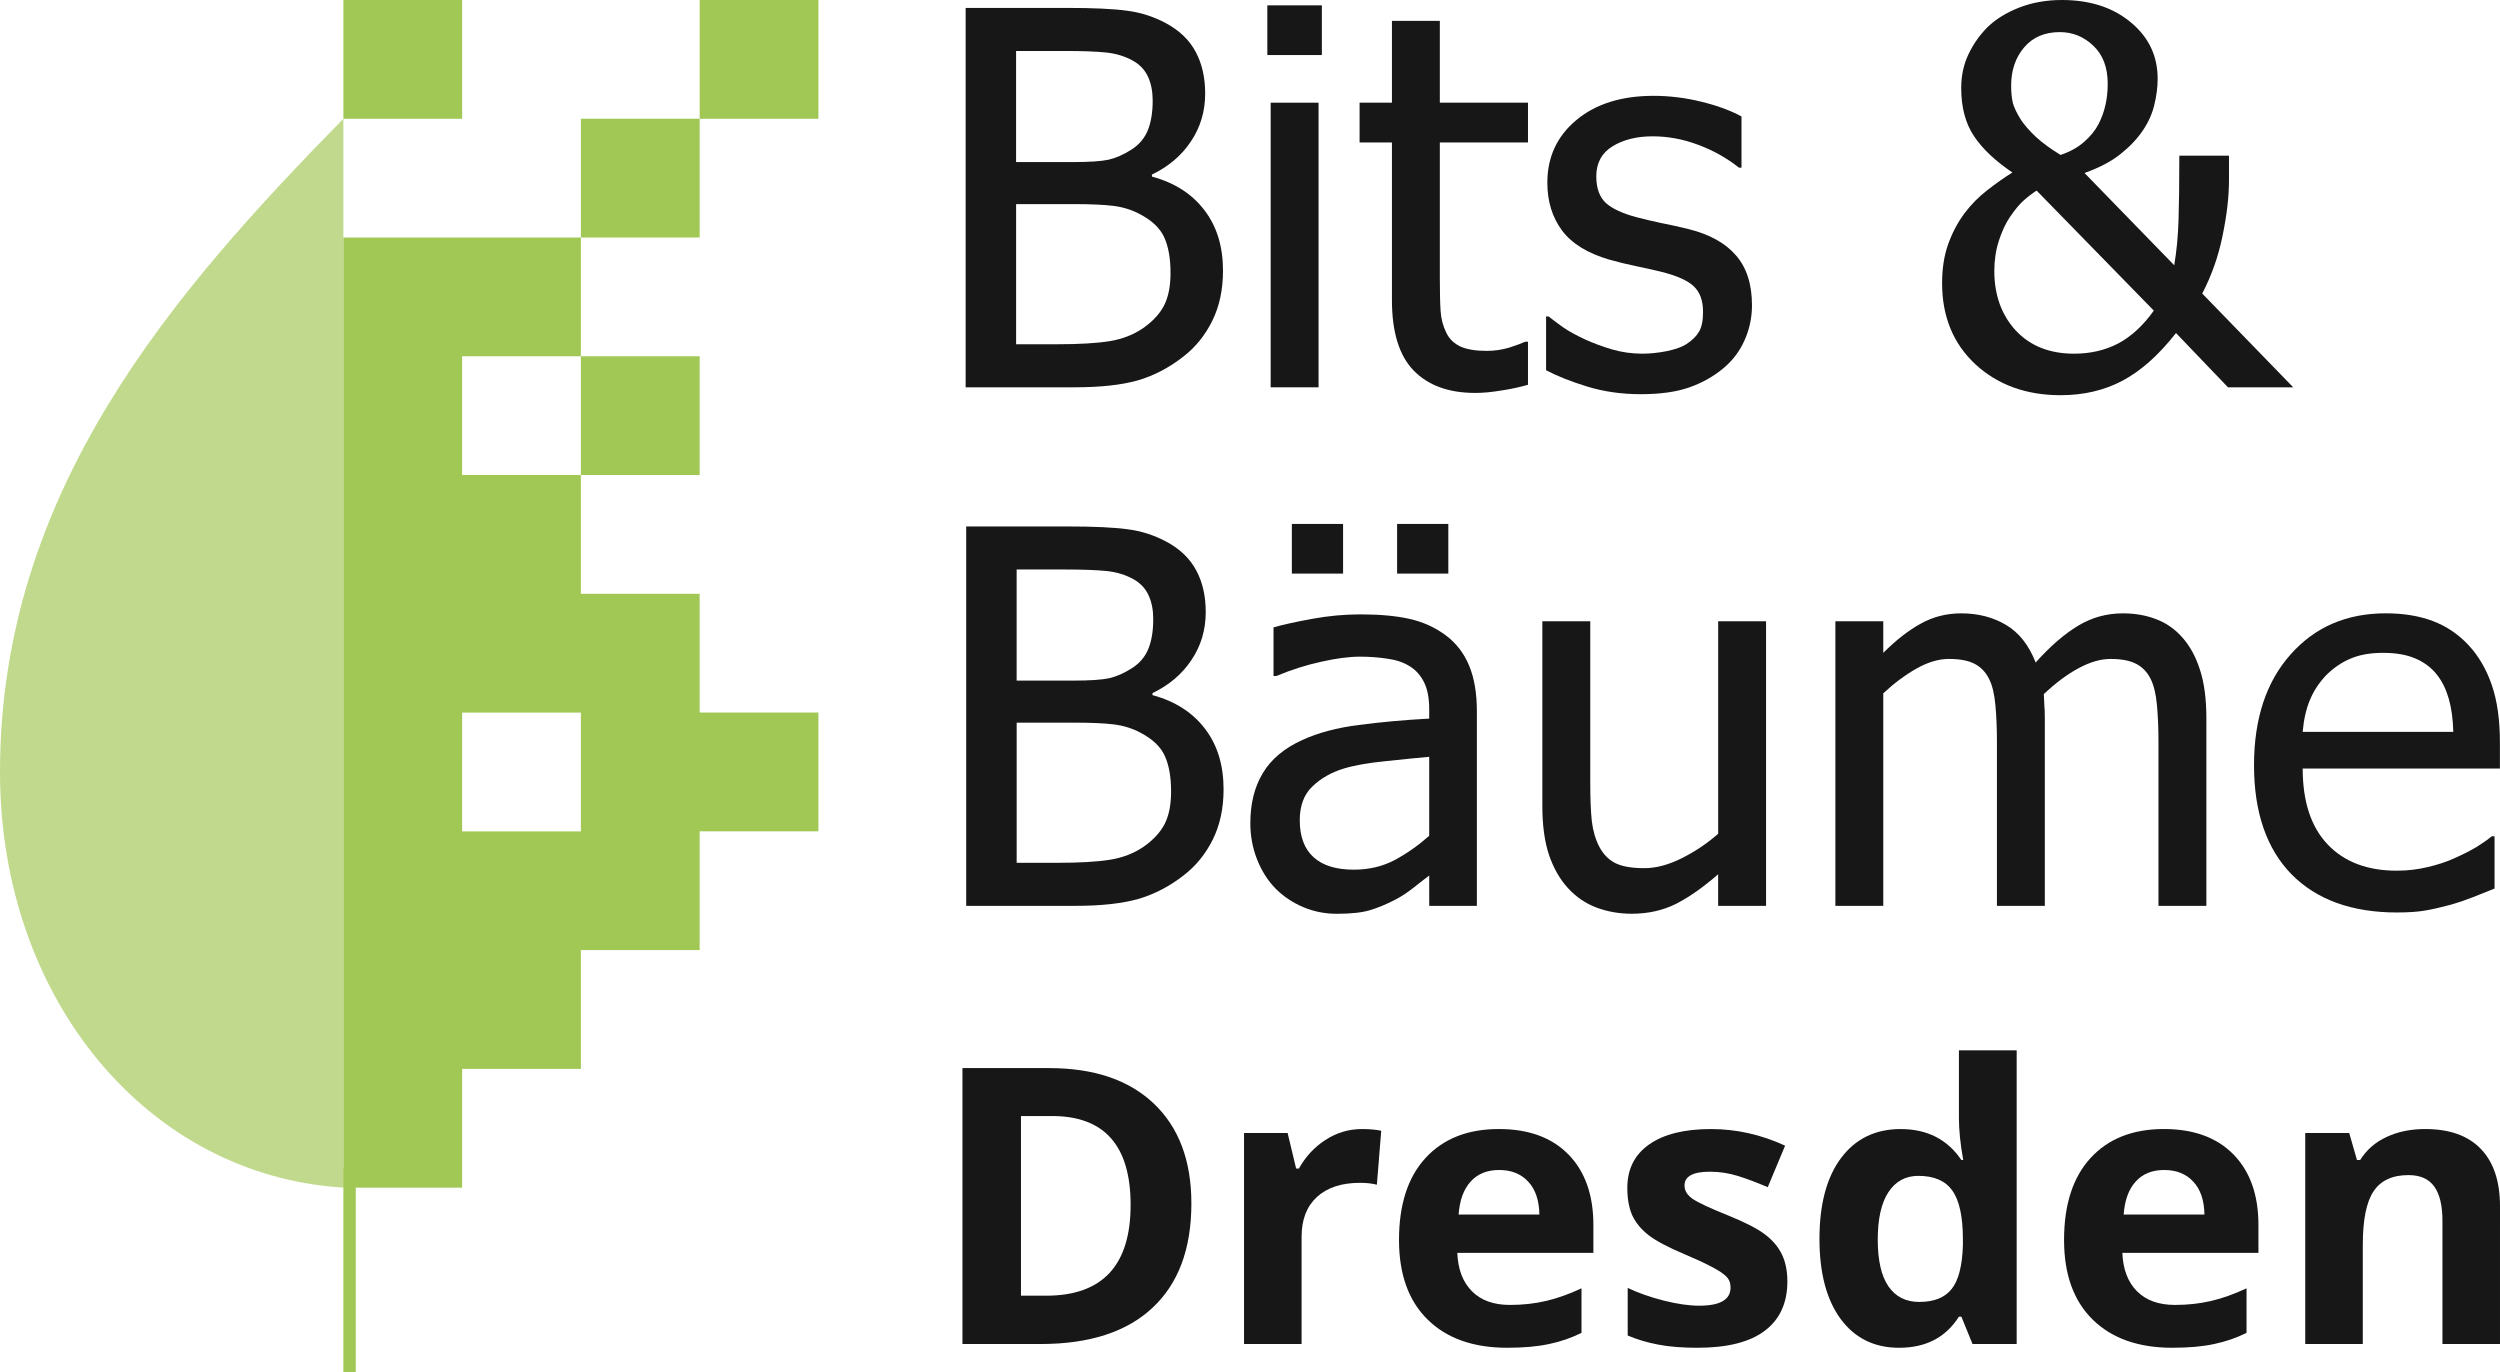
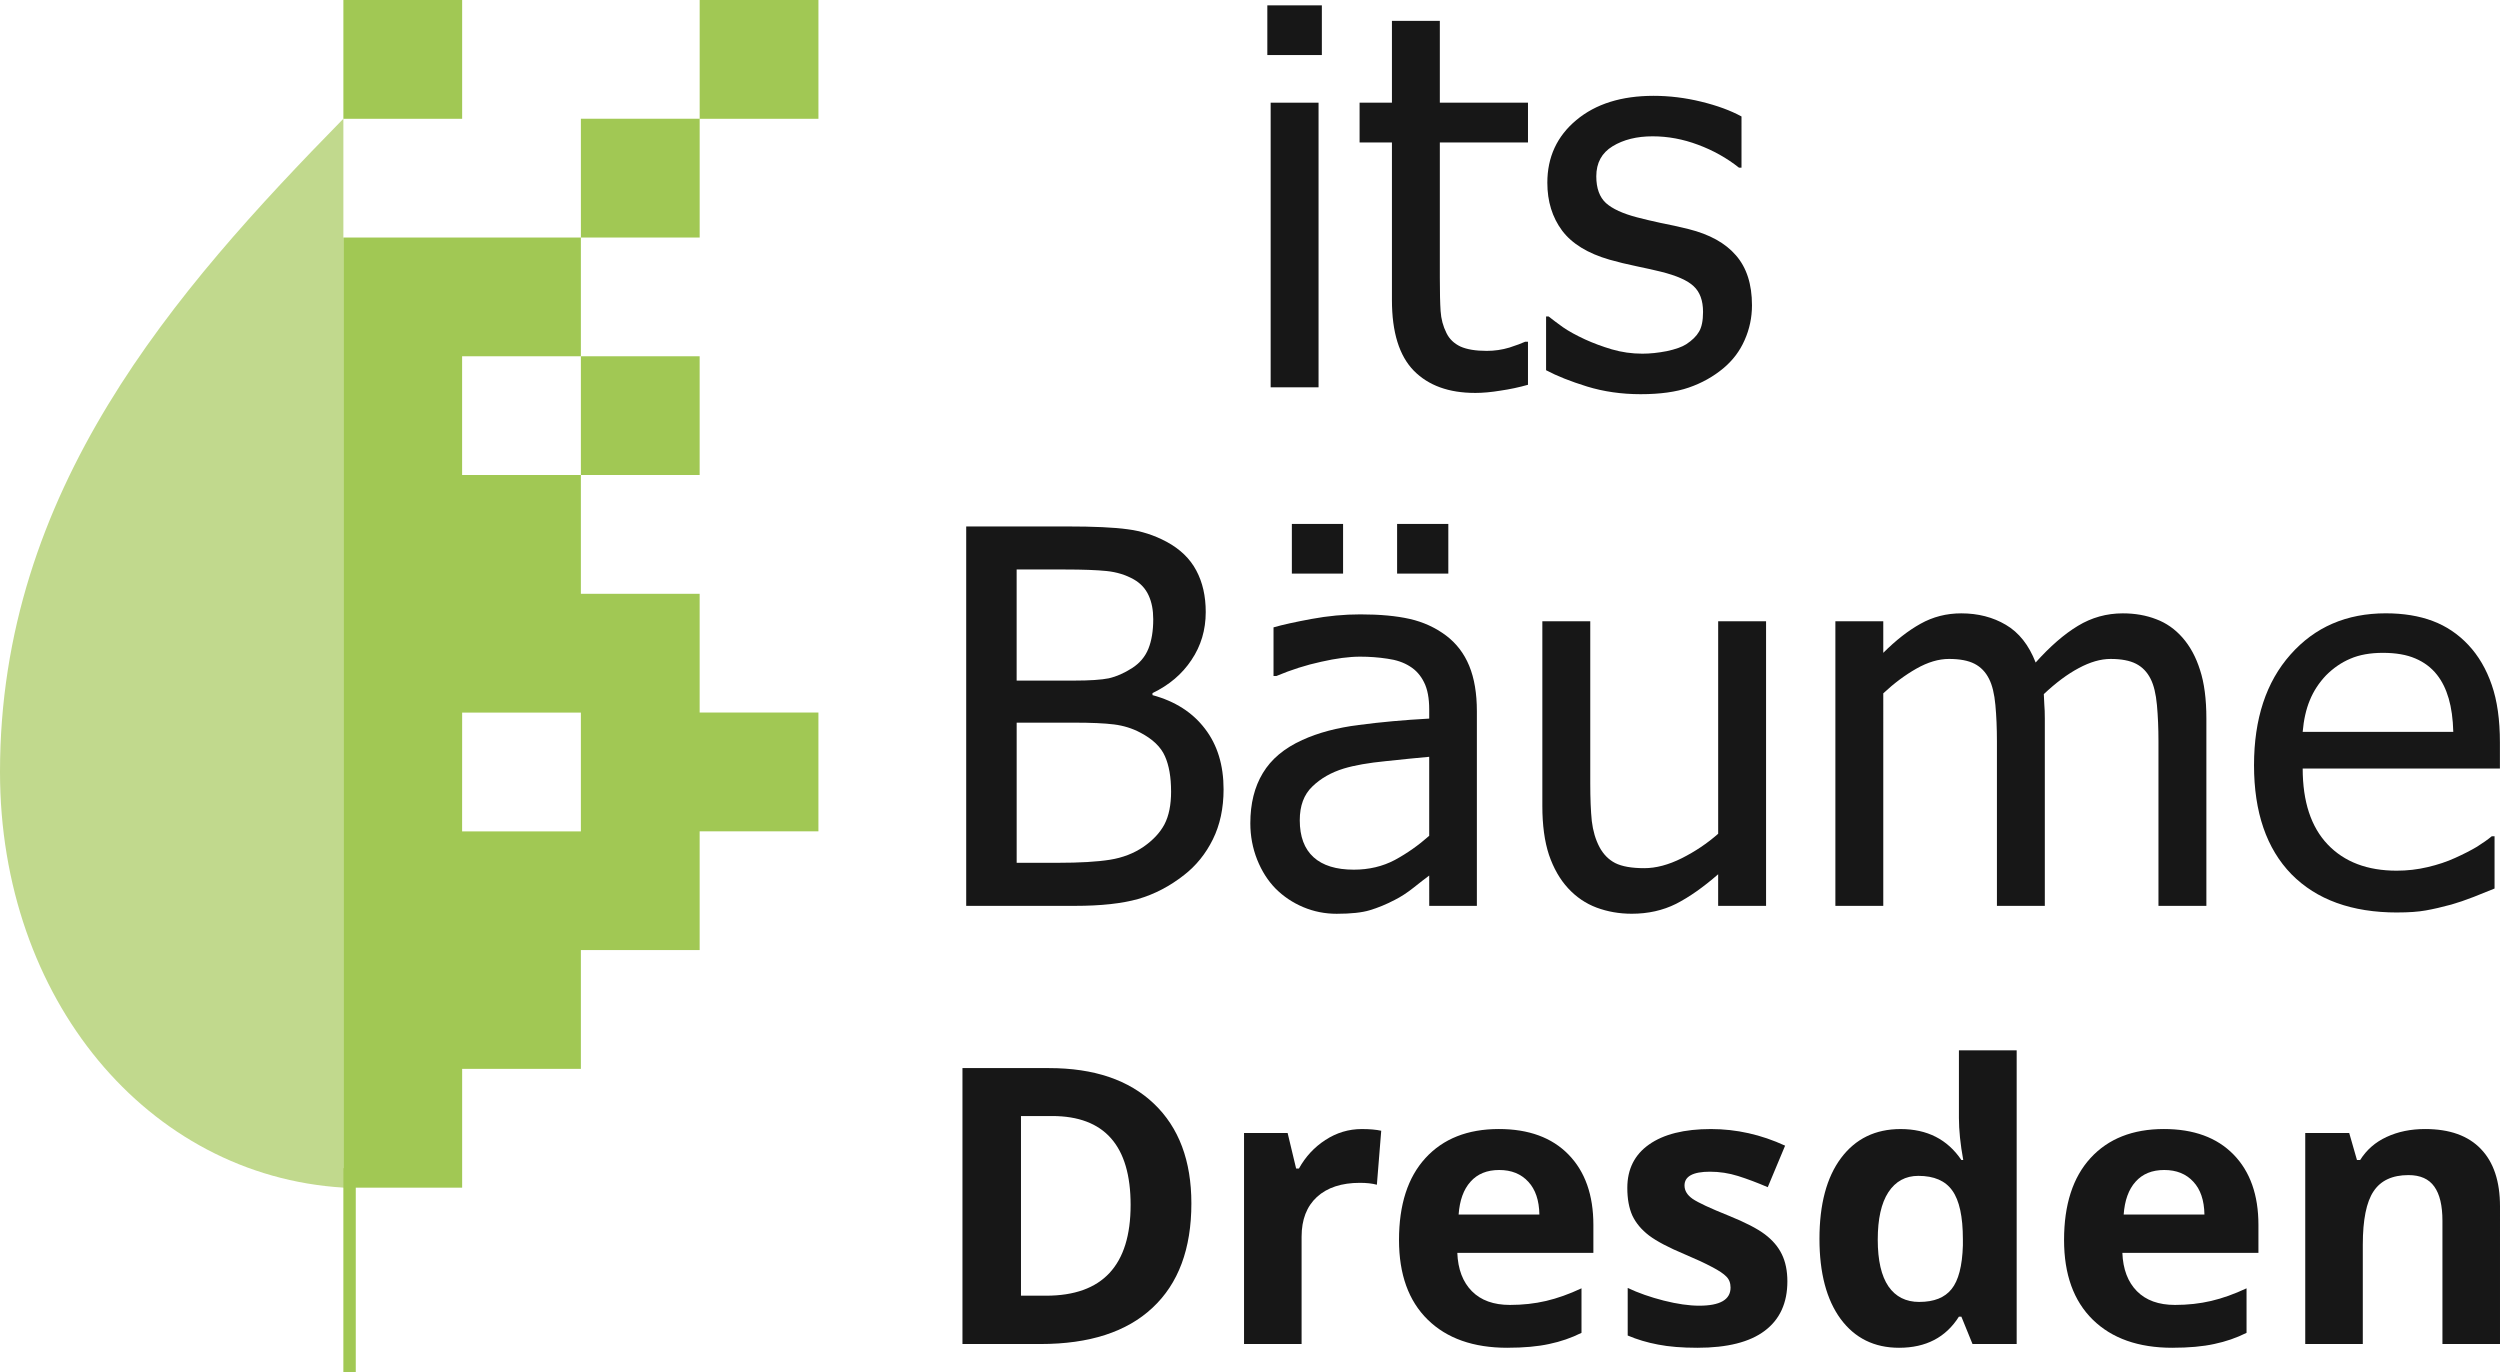
<svg xmlns="http://www.w3.org/2000/svg" xmlns:ns1="http://sodipodi.sourceforge.net/DTD/sodipodi-0.dtd" xmlns:ns2="http://www.inkscape.org/namespaces/inkscape" width="97.01pt" height="53.249pt" version="1.1" id="svg24" ns1:docname="bbdd-logo.svg" ns2:export-filename="bbdd-logo2.svg" ns2:export-xdpi="96" ns2:export-ydpi="96" ns2:version="1.2.2 (b0a8486541, 2022-12-01)">
  <ns1:namedview id="namedview26" pagecolor="#ffffff" bordercolor="#000000" borderopacity="0.25" ns2:showpageshadow="2" ns2:pageopacity="0.0" ns2:pagecheckerboard="0" ns2:deskcolor="#d1d1d1" ns2:document-units="pt" showgrid="false" ns2:zoom="5.8755427" ns2:cx="69.355295" ns2:cy="44.081034" ns2:window-width="1920" ns2:window-height="1007" ns2:window-x="0" ns2:window-y="0" ns2:window-maximized="1" ns2:current-layer="svg24" />
  <style id="style2">
    :root {
      --text-primary: #171717;
    }

  @media (prefers-color-scheme: dark) {
    :root {
      --text-primary: #FCFCFC;
    }
  }

  </style>
  <defs id="defs4" />
  <path id="shape0" fill="#a1c854" d="m 18.407,60.44 h -0.642 v 10.559 h 0.642 z" />
  <path id="shape1" fill="#c1d98d" d="M 17.766,61.446 C 7.625,60.827 0,51.668 0,39.939 0,25.375 9,15.088 17.766,6.143 Z" />
  <path id="shape2" fill="#a1c854" d="m 23.911,36.87 h 6.143 v 6.145 h -6.145 z m -6.145,-24.581 v 49.158 h 6.145 v -6.147 h 6.143 v -6.144 h 6.145 v -6.145 h 6.145 v -6.145 h -6.145 v -6.143 h -6.145 v -6.146 h -6.145 v -6.145 h 6.145 v 6.145 h 6.145 v -6.145 h -6.145 V 12.288 H 17.766 Z m 12.289,0 h 6.145 V 6.144 h -6.146 z M 17.766,6.145 h 6.145 V 0 h -6.145 z m 18.434,0 h 6.145 V 0 h -6.145 z" />
-   <path id="shape3" fill="#171717" d="m 63.276,14.014 c 0,0.976 -0.185,1.837 -0.554,2.584 -0.369,0.747 -0.866,1.362 -1.49,1.846 -0.738,0.58 -1.529,0.993 -2.373,1.239 -0.844,0.237 -1.934,0.356 -3.27,0.356 H 49.961 V 0.409 h 5.208 c 1.397,0 2.443,0.048 3.138,0.145 0.703,0.088 1.375,0.303 2.017,0.646 0.703,0.378 1.217,0.875 1.542,1.49 0.325,0.606 0.488,1.323 0.488,2.149 0,0.923 -0.246,1.749 -0.738,2.478 -0.483,0.73 -1.156,1.301 -2.017,1.714 v 0.105 c 1.169,0.316 2.074,0.896 2.716,1.74 0.642,0.835 0.962,1.881 0.962,3.138 z M 59.638,5.207 c 0,-0.475 -0.079,-0.883 -0.237,-1.226 C 59.242,3.63 58.987,3.353 58.636,3.151 58.214,2.914 57.743,2.769 57.225,2.716 56.706,2.663 55.99,2.637 55.076,2.637 h -2.505 v 5.748 h 2.966 c 0.817,0 1.419,-0.04 1.806,-0.119 C 57.73,8.178 58.13,8.002 58.543,7.739 58.939,7.484 59.22,7.15 59.387,6.737 59.554,6.324 59.638,5.814 59.638,5.207 Z m 0.923,8.912 c 0,-0.738 -0.105,-1.345 -0.316,-1.819 -0.211,-0.483 -0.637,-0.892 -1.279,-1.226 -0.413,-0.22 -0.866,-0.36 -1.358,-0.422 -0.483,-0.061 -1.173,-0.092 -2.07,-0.092 h -2.966 v 7.251 h 2.123 c 1.143,0 2.043,-0.053 2.703,-0.158 0.659,-0.105 1.239,-0.33 1.74,-0.672 0.492,-0.343 0.853,-0.73 1.081,-1.16 0.229,-0.439 0.343,-1.006 0.343,-1.701 z" />
  <path id="shape4" fill="#171717" d="M 68.22,20.039 H 65.742 V 5.313 H 68.22 Z M 68.391,2.848 H 65.57 V 0.277 h 2.821 z" />
  <path id="shape5" fill="#171717" d="m 76.315,20.329 c -1.353,0 -2.408,-0.382 -3.164,-1.147 -0.756,-0.773 -1.134,-1.991 -1.134,-3.652 V 7.37 H 70.343 V 5.313 h 1.674 V 1.081 h 2.478 V 5.313 h 4.561 v 2.057 h -4.561 v 7 c 0,0.747 0.013,1.323 0.04,1.727 0.026,0.404 0.127,0.782 0.303,1.134 0.149,0.308 0.391,0.54 0.725,0.699 0.334,0.149 0.787,0.224 1.358,0.224 0.404,0 0.795,-0.057 1.173,-0.171 0.378,-0.123 0.65,-0.224 0.817,-0.303 h 0.145 v 2.228 c -0.466,0.132 -0.94,0.233 -1.424,0.303 -0.475,0.079 -0.914,0.119 -1.318,0.119 z" />
  <path id="shape6" fill="#171717" d="m 84.884,20.395 c -0.984,0 -1.907,-0.132 -2.769,-0.396 -0.853,-0.264 -1.56,-0.545 -2.123,-0.844 V 16.374 h 0.132 c 0.211,0.167 0.457,0.352 0.738,0.554 0.29,0.202 0.672,0.413 1.147,0.633 0.422,0.193 0.883,0.365 1.384,0.514 0.51,0.149 1.037,0.224 1.582,0.224 0.396,0 0.817,-0.044 1.266,-0.132 0.448,-0.097 0.782,-0.215 1.002,-0.356 0.308,-0.202 0.527,-0.417 0.659,-0.646 0.141,-0.229 0.211,-0.571 0.211,-1.028 0,-0.589 -0.163,-1.033 -0.488,-1.331 -0.316,-0.299 -0.883,-0.549 -1.701,-0.751 -0.316,-0.079 -0.73,-0.171 -1.239,-0.277 -0.51,-0.105 -0.98,-0.22 -1.411,-0.343 -1.125,-0.325 -1.942,-0.826 -2.452,-1.503 -0.51,-0.686 -0.765,-1.512 -0.765,-2.479 0,-1.327 0.501,-2.408 1.503,-3.243 1.002,-0.835 2.333,-1.252 3.995,-1.252 0.817,0 1.639,0.101 2.465,0.303 0.826,0.202 1.52,0.457 2.083,0.765 V 8.675 H 89.973 C 89.34,8.174 88.633,7.778 87.85,7.488 87.077,7.198 86.295,7.053 85.504,7.053 c -0.817,0 -1.507,0.171 -2.07,0.514 -0.562,0.343 -0.844,0.861 -0.844,1.556 0,0.615 0.167,1.077 0.501,1.384 0.334,0.299 0.87,0.545 1.608,0.738 0.369,0.097 0.778,0.193 1.226,0.29 0.457,0.088 0.936,0.193 1.437,0.317 1.09,0.272 1.907,0.725 2.452,1.358 0.554,0.633 0.831,1.494 0.831,2.584 0,0.633 -0.127,1.235 -0.382,1.806 -0.246,0.562 -0.611,1.046 -1.094,1.45 -0.527,0.439 -1.125,0.773 -1.793,1.002 -0.659,0.229 -1.49,0.343 -2.492,0.343 z" />
-   <path id="shape7" fill="#171717" d="m 118.648,20.039 h -3.375 l -2.69,-2.808 c -0.896,1.143 -1.819,1.964 -2.768,2.465 -0.941,0.501 -2.009,0.751 -3.204,0.751 -1.775,0 -3.243,-0.532 -4.403,-1.595 -1.152,-1.072 -1.727,-2.474 -1.727,-4.205 0,-0.756 0.105,-1.428 0.316,-2.017 0.211,-0.589 0.492,-1.121 0.844,-1.595 0.343,-0.457 0.738,-0.857 1.186,-1.2 0.449,-0.352 0.879,-0.655 1.292,-0.91 -0.887,-0.598 -1.551,-1.226 -1.99,-1.885 -0.44,-0.659 -0.659,-1.49 -0.659,-2.492 0,-0.624 0.123,-1.2 0.369,-1.727 0.255,-0.536 0.584,-1.006 0.988,-1.411 0.422,-0.413 0.967,-0.751 1.635,-1.015 C 105.139,0.132 105.877,0 106.677,0 c 1.459,0 2.65,0.387 3.573,1.16 0.923,0.765 1.384,1.736 1.384,2.913 0,0.431 -0.057,0.879 -0.171,1.345 -0.106,0.457 -0.304,0.901 -0.594,1.331 -0.29,0.431 -0.672,0.835 -1.147,1.213 -0.465,0.378 -1.089,0.708 -1.872,0.989 l 4.641,4.772 c 0.123,-0.721 0.198,-1.503 0.224,-2.347 0.027,-0.853 0.04,-1.96 0.04,-3.322 h 2.57 v 1.266 c 0,0.844 -0.109,1.797 -0.329,2.861 -0.211,1.055 -0.563,2.057 -1.055,3.006 z m -7.212,-3.968 -6.064,-6.21 c -0.22,0.141 -0.44,0.308 -0.659,0.501 -0.22,0.193 -0.462,0.483 -0.725,0.87 -0.211,0.308 -0.4,0.712 -0.567,1.213 -0.158,0.492 -0.238,1.015 -0.238,1.569 0,1.248 0.37,2.276 1.108,3.085 0.747,0.8 1.753,1.2 3.019,1.2 0.844,0 1.604,-0.176 2.281,-0.527 0.676,-0.36 1.292,-0.927 1.845,-1.701 z m -4.825,-8.055 c 0.492,-0.167 0.897,-0.391 1.213,-0.672 0.325,-0.281 0.576,-0.589 0.751,-0.923 0.159,-0.308 0.277,-0.633 0.356,-0.976 0.08,-0.343 0.119,-0.712 0.119,-1.107 0,-0.853 -0.25,-1.512 -0.751,-1.978 -0.493,-0.466 -1.068,-0.699 -1.727,-0.699 -0.783,0 -1.398,0.264 -1.846,0.791 -0.448,0.527 -0.672,1.187 -0.672,1.978 0,0.351 0.03,0.655 0.092,0.91 0.07,0.246 0.211,0.536 0.422,0.87 0.184,0.272 0.439,0.562 0.764,0.87 0.334,0.308 0.761,0.62 1.279,0.936 z" />
  <g id="g560" transform="translate(0,2.579)">
    <path id="shape8" fill="#171717" d="m 63.306,38.264 c 0,0.976 -0.185,1.837 -0.554,2.584 -0.369,0.747 -0.866,1.362 -1.49,1.846 -0.738,0.58 -1.529,0.993 -2.373,1.239 -0.844,0.237 -1.934,0.356 -3.27,0.356 H 49.99 V 24.659 h 5.208 c 1.397,0 2.443,0.048 3.138,0.145 0.703,0.088 1.375,0.303 2.017,0.646 0.703,0.378 1.217,0.875 1.542,1.49 0.325,0.606 0.488,1.323 0.488,2.149 0,0.923 -0.246,1.749 -0.738,2.478 -0.483,0.73 -1.156,1.301 -2.017,1.714 v 0.105 c 1.169,0.316 2.074,0.896 2.716,1.74 0.642,0.835 0.962,1.881 0.962,3.138 z M 59.667,29.457 c 0,-0.475 -0.079,-0.883 -0.237,-1.226 -0.158,-0.351 -0.413,-0.628 -0.765,-0.831 -0.422,-0.237 -0.892,-0.382 -1.411,-0.435 -0.519,-0.053 -1.235,-0.079 -2.149,-0.079 h -2.505 v 5.748 h 2.966 c 0.817,0 1.419,-0.04 1.806,-0.119 0.387,-0.088 0.787,-0.264 1.2,-0.527 0.396,-0.255 0.677,-0.589 0.844,-1.002 0.167,-0.413 0.251,-0.923 0.251,-1.529 z m 0.923,8.912 c 0,-0.738 -0.105,-1.345 -0.316,-1.819 -0.211,-0.483 -0.637,-0.892 -1.279,-1.226 -0.413,-0.22 -0.866,-0.36 -1.358,-0.422 -0.483,-0.061 -1.173,-0.092 -2.07,-0.092 h -2.966 v 7.251 h 2.123 c 1.143,0 2.043,-0.053 2.703,-0.158 0.659,-0.105 1.239,-0.33 1.74,-0.672 0.492,-0.343 0.853,-0.73 1.081,-1.16 0.229,-0.439 0.343,-1.006 0.343,-1.701 z" />
    <path id="shape9" fill="#171717" d="m 73.945,40.664 v -4.087 c -0.589,0.053 -1.336,0.127 -2.241,0.224 -0.896,0.088 -1.622,0.215 -2.175,0.382 -0.659,0.202 -1.204,0.514 -1.635,0.936 -0.431,0.413 -0.646,0.993 -0.646,1.74 0,0.844 0.237,1.481 0.712,1.912 0.475,0.431 1.169,0.646 2.083,0.646 0.782,0 1.49,-0.167 2.123,-0.501 0.633,-0.343 1.226,-0.76 1.78,-1.252 z m 0,2.057 c -0.202,0.149 -0.475,0.36 -0.817,0.633 -0.334,0.264 -0.659,0.475 -0.976,0.633 -0.44,0.229 -0.866,0.404 -1.279,0.527 -0.404,0.123 -0.976,0.185 -1.714,0.185 -0.607,0 -1.182,-0.114 -1.727,-0.343 -0.545,-0.229 -1.024,-0.549 -1.437,-0.962 -0.396,-0.404 -0.712,-0.901 -0.949,-1.49 -0.237,-0.598 -0.356,-1.226 -0.356,-1.885 0,-1.02 0.215,-1.885 0.646,-2.597 0.431,-0.721 1.112,-1.292 2.043,-1.714 0.826,-0.378 1.802,-0.637 2.927,-0.778 1.125,-0.149 2.338,-0.259 3.639,-0.33 v -0.475 c 0,-0.58 -0.088,-1.046 -0.264,-1.397 -0.176,-0.36 -0.422,-0.637 -0.738,-0.831 -0.316,-0.202 -0.703,-0.334 -1.16,-0.396 -0.457,-0.07 -0.927,-0.105 -1.411,-0.105 -0.571,0 -1.244,0.088 -2.017,0.264 -0.773,0.167 -1.547,0.413 -2.32,0.738 h -0.145 v -2.518 c 0.457,-0.132 1.112,-0.277 1.964,-0.435 0.853,-0.158 1.696,-0.237 2.531,-0.237 1.011,0 1.863,0.079 2.558,0.237 0.694,0.158 1.318,0.444 1.872,0.857 0.536,0.404 0.936,0.927 1.2,1.569 0.264,0.642 0.396,1.424 0.396,2.347 v 10.072 h -2.465 z m 0.989,-15.623 h -2.65 v -2.571 h 2.65 z m -5.445,0 h -2.65 v -2.571 h 2.65 z" />
    <path id="shape10" fill="#171717" d="M 91.374,44.289 H 88.895 v -1.635 c -0.765,0.668 -1.49,1.178 -2.175,1.529 -0.685,0.343 -1.45,0.514 -2.294,0.514 -0.642,0 -1.248,-0.105 -1.819,-0.317 -0.562,-0.211 -1.055,-0.545 -1.476,-1.002 -0.422,-0.457 -0.751,-1.033 -0.989,-1.727 -0.229,-0.694 -0.343,-1.538 -0.343,-2.531 V 29.563 h 2.479 v 8.385 c 0,0.782 0.026,1.433 0.079,1.951 0.061,0.51 0.193,0.958 0.396,1.345 0.202,0.378 0.475,0.655 0.817,0.831 0.352,0.176 0.853,0.264 1.503,0.264 0.606,0 1.252,-0.171 1.938,-0.514 0.685,-0.343 1.314,-0.765 1.885,-1.266 V 29.563 h 2.478 z" />
    <path id="shape11" fill="#171717" d="m 111.676,44.289 v -8.517 c 0,-0.677 -0.026,-1.301 -0.079,-1.872 -0.053,-0.58 -0.162,-1.033 -0.329,-1.358 -0.176,-0.352 -0.427,-0.611 -0.752,-0.778 -0.325,-0.167 -0.765,-0.25 -1.318,-0.25 -0.51,0 -1.059,0.158 -1.648,0.475 -0.58,0.308 -1.182,0.756 -1.806,1.345 0.008,0.149 0.017,0.33 0.026,0.54 0.018,0.202 0.026,0.444 0.026,0.725 v 9.69 h -2.478 v -8.517 c 0,-0.677 -0.026,-1.301 -0.079,-1.872 -0.053,-0.58 -0.163,-1.033 -0.33,-1.358 -0.176,-0.352 -0.426,-0.611 -0.751,-0.778 -0.325,-0.167 -0.765,-0.25 -1.319,-0.25 -0.536,0 -1.098,0.167 -1.687,0.501 -0.589,0.334 -1.16,0.76 -1.714,1.279 V 44.289 H 94.96 V 29.563 h 2.478 v 1.635 c 0.65,-0.65 1.292,-1.151 1.925,-1.503 0.641,-0.36 1.345,-0.54 2.109,-0.54 0.87,0 1.639,0.198 2.307,0.593 0.677,0.396 1.191,1.046 1.543,1.951 0.747,-0.835 1.476,-1.468 2.188,-1.898 0.712,-0.431 1.486,-0.646 2.321,-0.646 0.632,0 1.208,0.101 1.727,0.303 0.518,0.193 0.971,0.51 1.358,0.949 0.395,0.448 0.698,1.006 0.909,1.674 0.22,0.668 0.33,1.507 0.33,2.518 v 9.69 z" />
    <path id="shape12" fill="#171717" d="m 124.029,44.632 c -2.346,0 -4.17,-0.659 -5.471,-1.978 -1.292,-1.327 -1.938,-3.208 -1.938,-5.643 0,-2.399 0.629,-4.307 1.885,-5.722 1.257,-1.424 2.901,-2.136 4.931,-2.136 0.914,0 1.723,0.132 2.426,0.396 0.703,0.264 1.318,0.677 1.846,1.239 0.527,0.562 0.931,1.252 1.212,2.07 0.282,0.809 0.422,1.802 0.422,2.979 v 1.345 h -10.204 c 0,1.714 0.431,3.023 1.292,3.929 0.862,0.905 2.052,1.358 3.573,1.358 0.545,0 1.077,-0.061 1.595,-0.184 0.527,-0.123 1.002,-0.281 1.424,-0.475 0.448,-0.202 0.826,-0.396 1.134,-0.58 0.307,-0.193 0.562,-0.374 0.764,-0.541 h 0.145 v 2.703 c -0.29,0.114 -0.65,0.259 -1.081,0.435 -0.43,0.167 -0.817,0.299 -1.16,0.396 -0.483,0.132 -0.923,0.233 -1.318,0.303 -0.387,0.07 -0.879,0.105 -1.477,0.105 z m 2.901,-9.347 c -0.018,-0.668 -0.097,-1.244 -0.238,-1.727 -0.14,-0.483 -0.342,-0.892 -0.606,-1.226 -0.29,-0.369 -0.664,-0.65 -1.121,-0.844 -0.448,-0.193 -1.006,-0.29 -1.674,-0.29 -0.659,0 -1.222,0.101 -1.687,0.303 -0.458,0.193 -0.875,0.479 -1.253,0.857 -0.369,0.387 -0.65,0.817 -0.844,1.292 -0.193,0.466 -0.316,1.011 -0.369,1.635 z" />
  </g>
  <g id="layer2-3">
    <g aria-label="Dresden" transform="matrix(0.9,0,0,0.9,48,55)" id="text236" style="font-weight:bold;font-size:22.219px;font-family:' Open Sans '">
      <path fill="#171717" d="m 15.156,8.07 q 0,3.917 -2.235,6 -2.224,2.083 -6.434,2.083 H 1.996 V 0.291 h 4.98 q 3.884,0 6.032,2.051 2.148,2.051 2.148,5.728 z m -3.493,0.087 q 0,-5.11 -4.513,-5.11 H 5.36 V 13.375 h 1.443 q 4.86,0 4.86,-5.218 z" id="path309" />
      <path fill="#171717" d="m 24.953,3.795 q 0.673,0 1.117,0.098 l -0.25,3.103 Q 25.42,6.887 24.845,6.887 q -1.584,0 -2.474,0.814 -0.879,0.814 -0.879,2.278 V 16.152 H 18.183 V 4.023 h 2.506 l 0.488,2.04 h 0.163 Q 21.905,5.043 22.859,4.424 23.825,3.795 24.953,3.795 Z" id="path311" />
      <path fill="#171717" d="m 32.852,6.149 q -1.052,0 -1.649,0.673 Q 30.606,7.484 30.519,8.71 h 4.643 Q 35.141,7.484 34.522,6.822 33.904,6.149 32.852,6.149 Z m 0.467,10.22 q -2.929,0 -4.578,-1.617 -1.649,-1.617 -1.649,-4.578 0,-3.049 1.519,-4.709 1.53,-1.671 4.22,-1.671 2.571,0 4.003,1.465 1.432,1.465 1.432,4.047 v 1.606 h -7.822 q 0.054,1.41 0.835,2.202 0.781,0.792 2.192,0.792 1.096,0 2.072,-0.228 0.976,-0.228 2.04,-0.727 v 2.56 q -0.868,0.434 -1.855,0.64 -0.987,0.217 -2.409,0.217 z" id="path313" />
      <path fill="#171717" d="m 49.418,12.55 q 0,1.866 -1.302,2.843 -1.291,0.976 -3.873,0.976 -1.324,0 -2.257,-0.184 -0.933,-0.174 -1.747,-0.521 v -2.734 q 0.922,0.434 2.072,0.727 1.161,0.293 2.04,0.293 1.801,0 1.801,-1.042 0,-0.391 -0.239,-0.629 -0.239,-0.25 -0.825,-0.553 -0.586,-0.315 -1.562,-0.727 -1.4,-0.586 -2.061,-1.085 -0.651,-0.499 -0.955,-1.139 -0.293,-0.651 -0.293,-1.595 0,-1.617 1.248,-2.495 1.259,-0.89 3.559,-0.89 2.192,0 4.264,0.955 L 48.29,7.137 Q 47.379,6.746 46.587,6.496 45.795,6.247 44.97,6.247 q -1.465,0 -1.465,0.792 0,0.445 0.467,0.77 0.477,0.325 2.072,0.966 1.421,0.575 2.083,1.074 0.662,0.499 0.976,1.15 0.315,0.651 0.315,1.551 z" id="path315" />
      <path fill="#171717" d="m 55.841,16.369 q -2.137,0 -3.363,-1.66 -1.215,-1.66 -1.215,-4.6 0,-2.984 1.237,-4.643 1.248,-1.671 3.428,-1.671 2.289,0 3.493,1.779 h 0.108 Q 59.28,4.218 59.28,3.155 v -3.884 h 3.32 V 16.152 h -2.539 l -0.64,-1.573 h -0.141 q -1.128,1.79 -3.439,1.79 z m 1.161,-2.636 q 1.269,0 1.855,-0.738 0.597,-0.738 0.651,-2.506 v -0.358 q 0,-1.953 -0.608,-2.799 -0.597,-0.846 -1.953,-0.846 -1.107,0 -1.725,0.944 -0.608,0.933 -0.608,2.723 0,1.79 0.618,2.691 0.618,0.89 1.768,0.89 z" id="path317" />
      <path fill="#171717" d="m 71.084,6.149 q -1.052,0 -1.649,0.673 -0.597,0.662 -0.684,1.888 h 4.643 Q 73.374,7.484 72.755,6.822 72.137,6.149 71.084,6.149 Z m 0.467,10.22 q -2.929,0 -4.578,-1.617 -1.649,-1.617 -1.649,-4.578 0,-3.049 1.519,-4.709 1.53,-1.671 4.22,-1.671 2.571,0 4.003,1.465 1.432,1.465 1.432,4.047 v 1.606 h -7.822 q 0.054,1.41 0.835,2.202 0.781,0.792 2.192,0.792 1.096,0 2.072,-0.228 0.976,-0.228 2.04,-0.727 v 2.56 q -0.868,0.434 -1.855,0.64 -0.987,0.217 -2.409,0.217 z" id="path319" />
      <path fill="#171717" d="M 90.385,16.152 H 87.076 V 9.068 q 0,-1.313 -0.467,-1.964 -0.467,-0.662 -1.486,-0.662 -1.389,0 -2.007,0.933 -0.618,0.922 -0.618,3.07 V 16.152 H 79.189 V 4.023 h 2.528 l 0.445,1.551 h 0.184 q 0.553,-0.879 1.519,-1.324 0.976,-0.456 2.213,-0.456 2.116,0 3.211,1.15 1.096,1.139 1.096,3.298 z" id="path321" />
    </g>
  </g>
</svg>